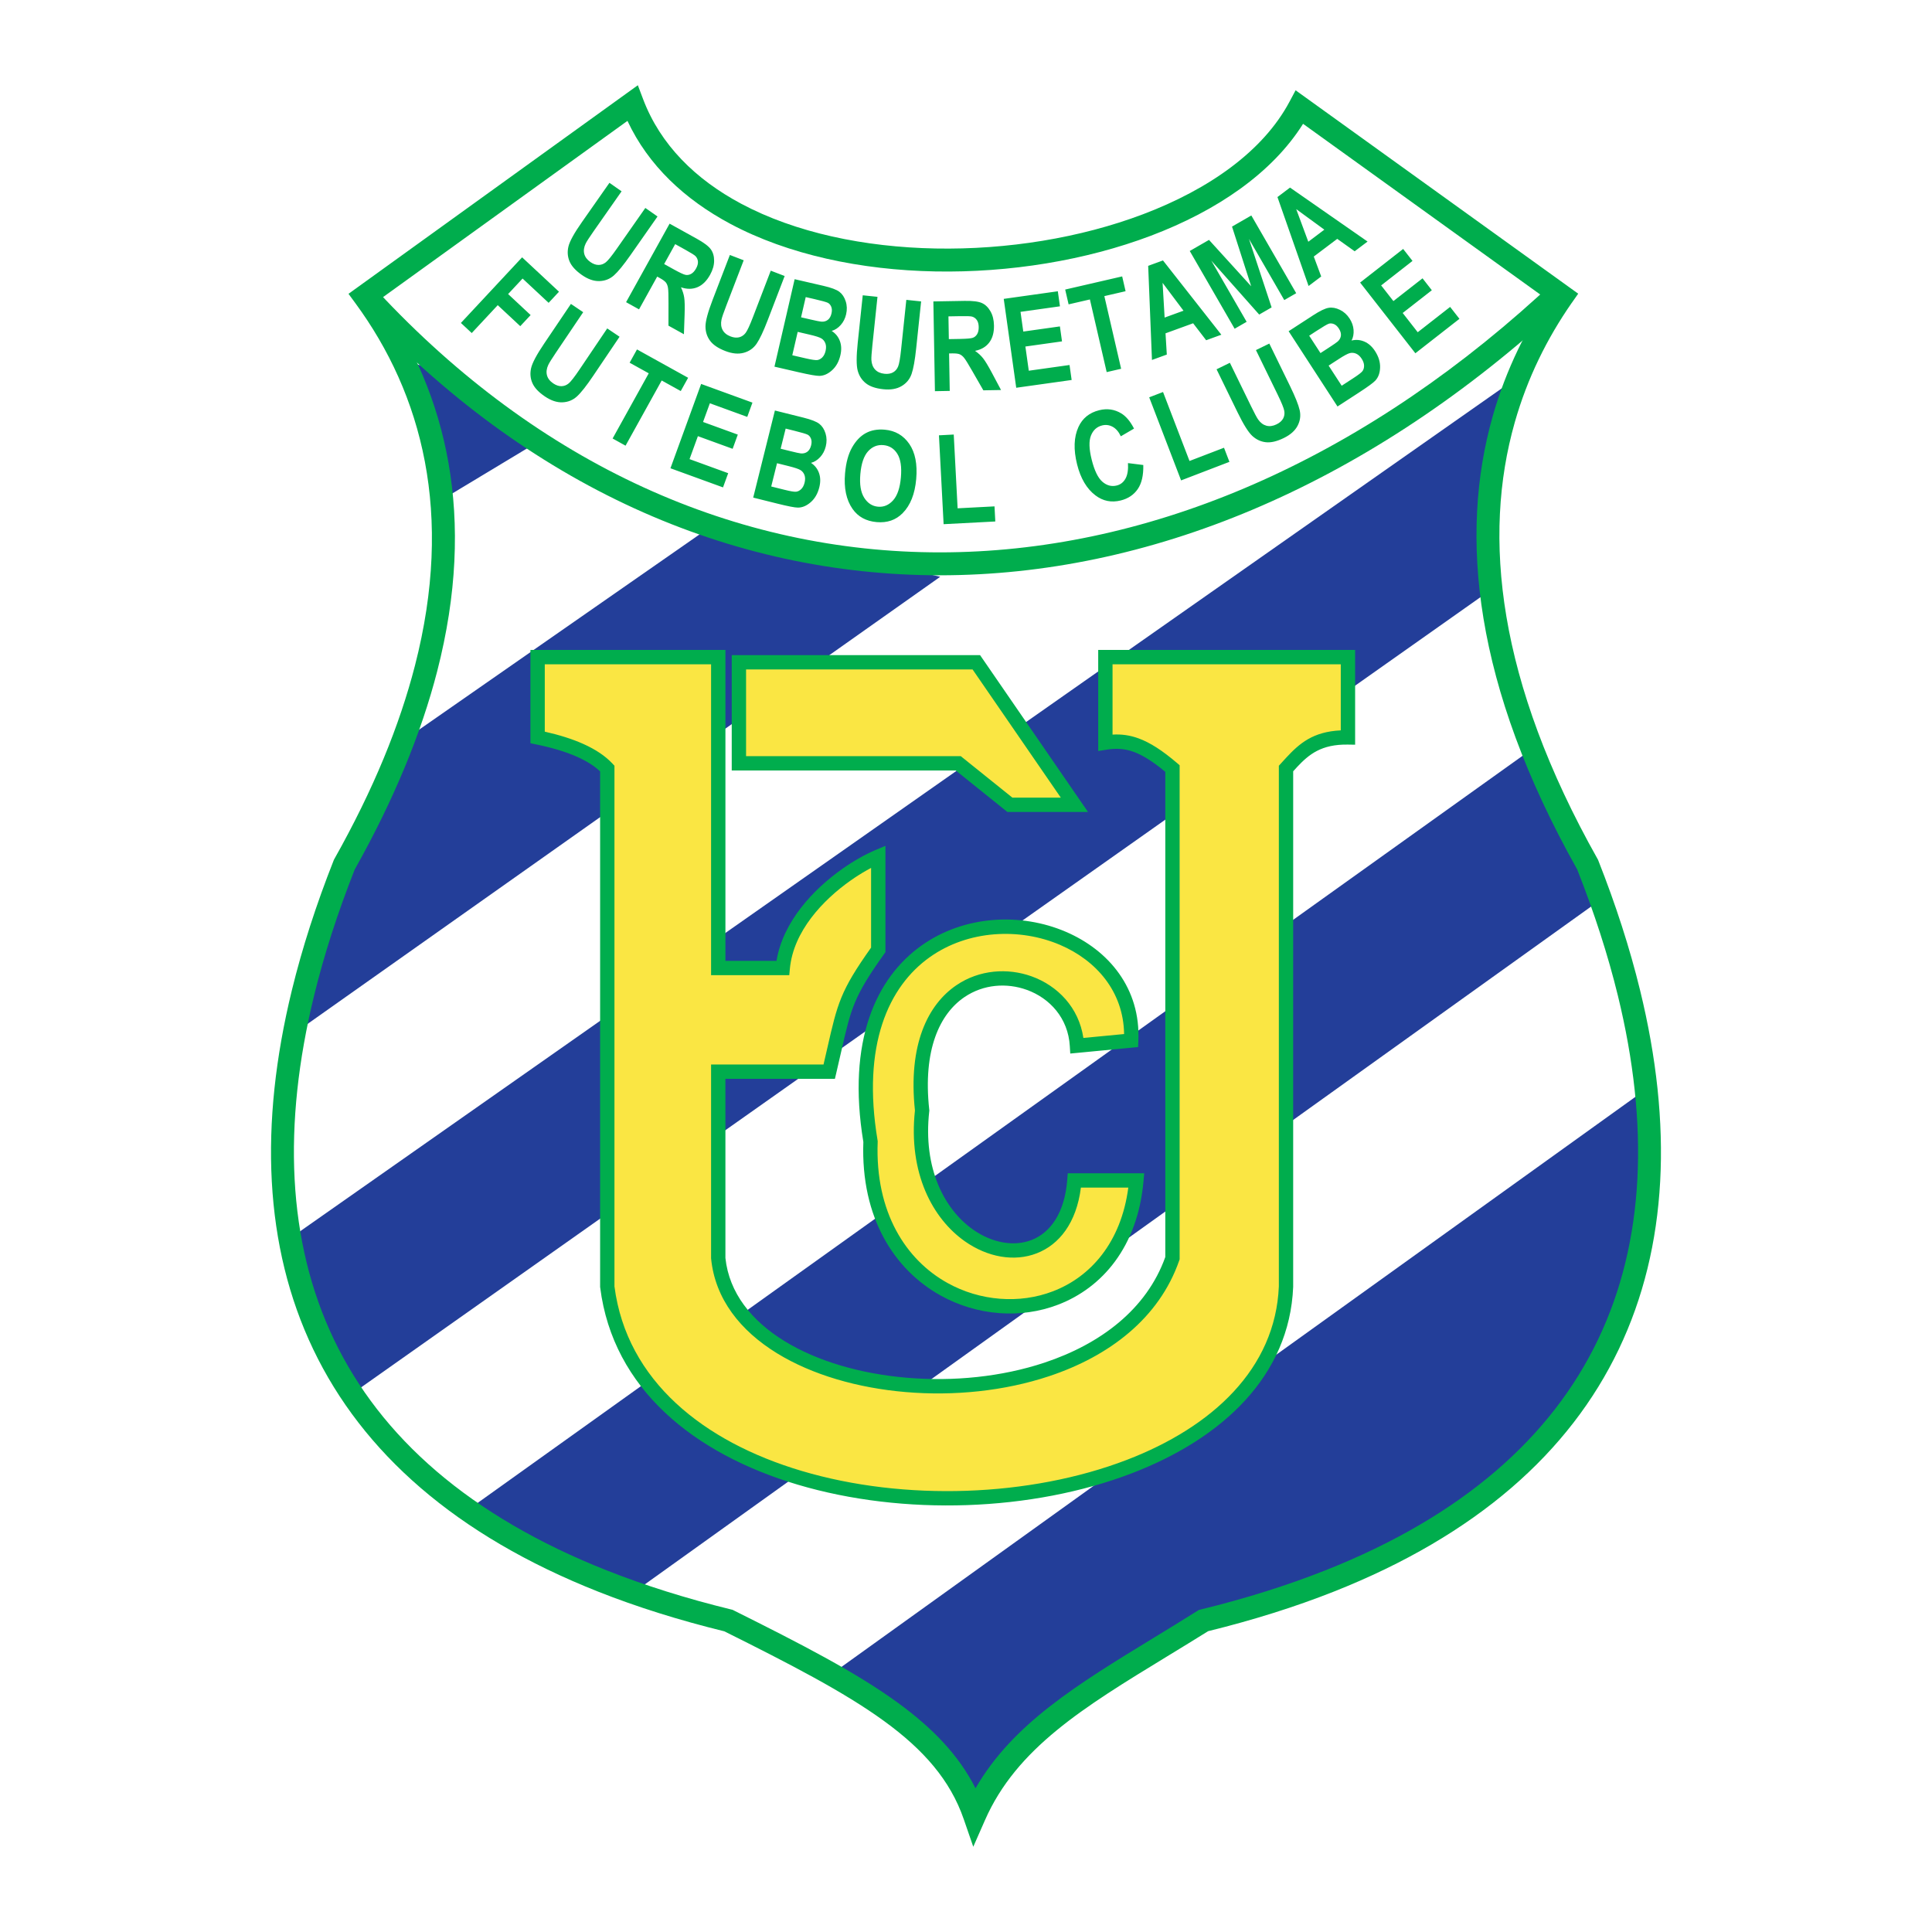
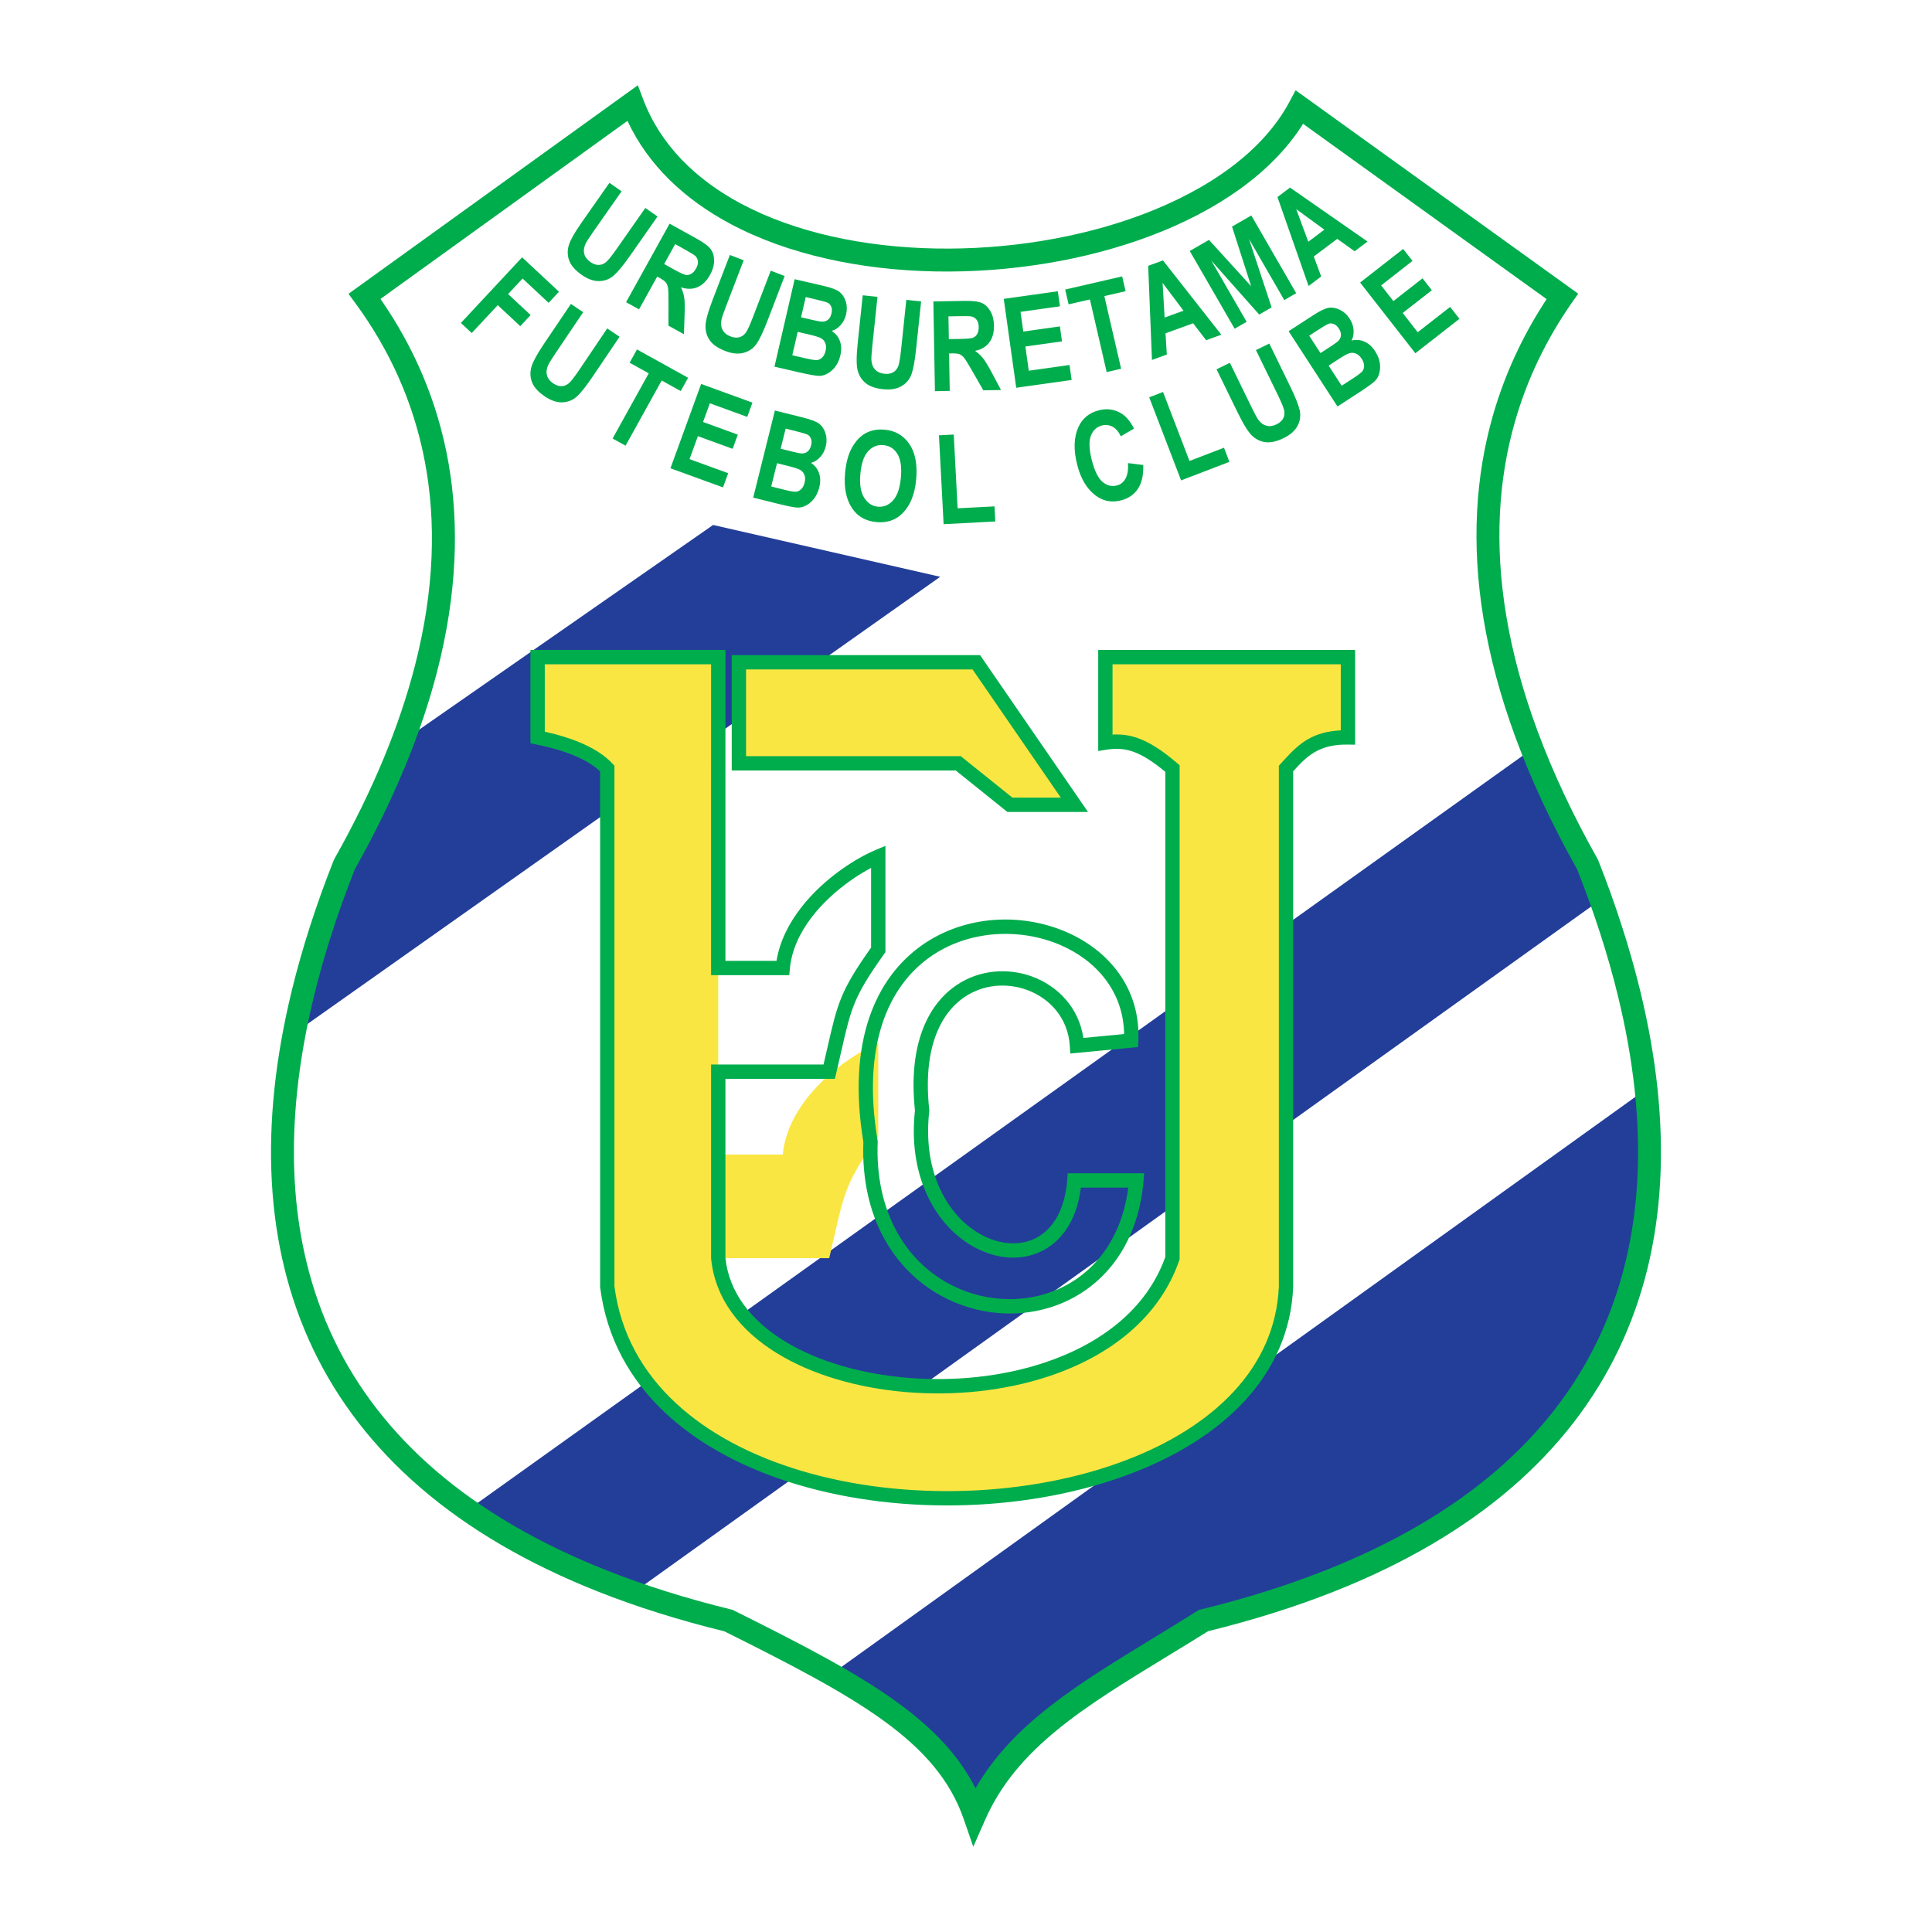
<svg xmlns="http://www.w3.org/2000/svg" version="1.0" id="Layer_1" x="0px" y="0px" width="192.756px" height="192.756px" viewBox="0 0 192.756 192.756" enable-background="new 0 0 192.756 192.756" xml:space="preserve">
  <g>
    <polygon fill-rule="evenodd" clip-rule="evenodd" fill="#FFFFFF" points="0,0 192.756,0 192.756,192.756 0,192.756 0,0  " />
-     <polygon fill-rule="evenodd" clip-rule="evenodd" fill="#233E99" points="43.338,50.309 53.637,44.104 43.853,36.868    39.218,35.833 43.338,43.071 43.338,50.309  " />
    <polygon fill-rule="evenodd" clip-rule="evenodd" fill="#233E99" points="71.146,52.377 39.218,74.606 34.068,86.497    29.434,103.041 93.805,57.546 71.146,52.377  " />
-     <polygon fill-rule="evenodd" clip-rule="evenodd" fill="#233E99" points="29.434,123.201 152.511,36.868 148.906,43.588    148.391,51.86 148.391,59.097 35.613,138.711 30.979,131.473 29.434,123.201  " />
    <polygon fill-rule="evenodd" clip-rule="evenodd" fill="#233E99" points="47.458,150.086 153.025,74.606 156.115,81.844    159.205,90.116 63.937,158.357 55.697,155.254 47.458,150.086  " />
    <polygon fill-rule="evenodd" clip-rule="evenodd" fill="#233E99" points="83.505,166.629 164.87,108.209 163.84,121.135    160.75,133.541 155.601,141.812 148.391,148.533 139.121,154.221 128.822,158.357 116.463,163.525 107.708,169.213    101.014,175.416 97.924,179.553 93.805,175.934 88.655,171.281 83.505,166.629  " />
-     <path fill-rule="evenodd" clip-rule="evenodd" fill="#FAE643" d="M110.283,65.56v8.53c2.145-0.345,3.86,0.171,6.694,2.585v48.855   c-6.318,18.158-43.717,15.875-45.317,0v-18.611h11.071c1.503-6.377,1.333-7.152,4.893-12.15v-9.305   c-3.261,1.378-9.011,5.6-9.527,11.115h-6.437V65.56H53.637v8.013c3.347,0.688,5.665,1.722,6.952,3.102v51.699   c3.69,29.191,66.593,27.088,67.717-0.002l0.001-51.697c1.489-1.626,2.753-3.155,6.18-3.102V65.56H110.283L110.283,65.56z" />
+     <path fill-rule="evenodd" clip-rule="evenodd" fill="#FAE643" d="M110.283,65.56v8.53c2.145-0.345,3.86,0.171,6.694,2.585v48.855   c-6.318,18.158-43.717,15.875-45.317,0h11.071c1.503-6.377,1.333-7.152,4.893-12.15v-9.305   c-3.261,1.378-9.011,5.6-9.527,11.115h-6.437V65.56H53.637v8.013c3.347,0.688,5.665,1.722,6.952,3.102v51.699   c3.69,29.191,66.593,27.088,67.717-0.002l0.001-51.697c1.489-1.626,2.753-3.155,6.18-3.102V65.56H110.283L110.283,65.56z" />
    <path fill="#00AD4D" d="M110.998,66.275v7.017c0.879-0.054,1.72,0.053,2.62,0.385c1.132,0.417,2.338,1.19,3.823,2.456l0.251,0.214   v0.328v48.855v0.113l-0.042,0.121c-2.007,5.77-6.99,9.547-12.993,11.543c-4.47,1.486-9.506,1.986-14.284,1.58   c-4.795-0.404-9.352-1.723-12.844-3.867c-3.674-2.256-6.176-5.426-6.578-9.422l-0.006-0.055v-0.014v-18.611v-0.715h0.715h10.505   c0.155-0.666,0.266-1.15,0.368-1.598c1.033-4.529,1.307-5.732,4.376-10.062v-7.951c-0.142,0.075-0.286,0.153-0.434,0.237   c-0.514,0.29-1.054,0.628-1.599,1.012c-2.782,1.958-5.722,5.085-6.069,8.8l-0.061,0.651h-0.649h-6.437h-0.715v-0.715V66.275H54.352   v6.723c1.479,0.333,2.753,0.739,3.823,1.216c1.248,0.557,2.227,1.215,2.936,1.975l0.193,0.207v0.279l0,51.669   c1.224,9.447,8.931,15.512,18.675,18.41c5.131,1.527,10.829,2.176,16.457,1.982c5.62-0.195,11.158-1.232,15.976-3.08   c8.56-3.281,14.839-9.119,15.179-17.312V76.674v-0.276l0.19-0.207c0.056-0.061,0.108-0.119,0.16-0.176l0,0   c0,0,0.001-0.001,0.001-0.001h0.001c0.151-0.166,0.285-0.311,0.403-0.439c1.289-1.386,2.627-2.573,5.424-2.706v-6.594H110.998   L110.998,66.275z M109.568,74.089v-8.53v-0.715h0.715h24.203h0.715v0.715v8.013v0.727l-0.724-0.012   c-2.649-0.041-3.884,0.982-5.043,2.215c0.61-0.667,1.457-1.591-0.118,0.126c-0.098,0.106-0.196,0.213-0.295,0.322v0   c-0.008,0.009-0.016,0.017-0.024,0.026v0.002c-0.023,0.026-0.012,0.013,0.024-0.026l-0.001,51.418v0.029   c-0.367,8.852-7.026,15.113-16.101,18.592c-4.969,1.904-10.667,2.975-16.439,3.174c-5.765,0.199-11.617-0.471-16.903-2.043   c-10.279-3.057-18.414-9.525-19.695-19.662l-0.008-0.066v-0.021l0-51.407c-0.563-0.541-1.323-1.024-2.279-1.451   c-1.111-0.496-2.478-0.911-4.1-1.244l-0.573-0.118v-0.58V65.56v-0.715h0.715h18.024h0.715v0.715v30.304h5.097   c0.645-3.929,3.694-7.156,6.583-9.189c0.589-0.414,1.17-0.779,1.722-1.09c0.546-0.308,1.077-0.568,1.568-0.776l0.003-0.001   l0.992-0.417v1.074v9.305v0.226l-0.134,0.188c-3.03,4.254-3.284,5.367-4.28,9.736c-0.165,0.723-0.348,1.525-0.498,2.162   l-0.13,0.553h-0.565H72.375v17.877c0.37,3.479,2.609,6.273,5.897,8.291c3.292,2.021,7.628,3.268,12.218,3.656   c4.605,0.391,9.443-0.086,13.72-1.508c5.566-1.852,10.181-5.305,12.052-10.539l0.001-48.405c-1.231-1.023-2.227-1.652-3.137-1.987   c-0.925-0.341-1.778-0.377-2.731-0.224l-0.826,0.133V74.089L109.568,74.089z M129.021,76.951v0.002   c0.069-0.076,0.23-0.251,0.413-0.451c-0.039,0.042-0.078,0.083-0.118,0.126C129.227,76.727,129.128,76.834,129.021,76.951   L129.021,76.951z M128.347,75.575c1.782-1.944-0.155,0.167-0.405,0.438l0.001,0.001C128.078,75.866,128.212,75.719,128.347,75.575   L128.347,75.575z M127.941,76.013C127.909,76.048,127.905,76.053,127.941,76.013L127.941,76.013L127.941,76.013z" />
-     <path fill-rule="evenodd" clip-rule="evenodd" fill="#FAE643" d="M107.45,104.332c-0.536-9.197-17.315-10.62-15.449,6.463   c-1.632,14.562,14.246,19.129,15.191,6.979h6.181c-1.631,18.354-27.293,16.197-26.521-3.877   c-4.667-27.944,26.708-25.522,26.005-10.08L107.45,104.332L107.45,104.332z" />
    <path fill="#00AD4D" d="M106.735,104.371c-0.163-2.791-1.998-4.787-4.292-5.613c-1.001-0.361-2.086-0.502-3.155-0.391   c-1.062,0.109-2.113,0.471-3.057,1.109c-2.455,1.662-4.177,5.229-3.52,11.242l0.009,0.078l-0.009,0.076   c-0.641,5.723,1.529,9.799,4.361,11.797c0.959,0.678,1.992,1.113,3.009,1.289c0.994,0.172,1.973,0.094,2.851-0.248   c1.849-0.725,3.287-2.662,3.546-5.99l0.052-0.662h0.663h6.181h0.783l-0.068,0.777c-0.584,6.572-4.131,10.65-8.519,12.332   c-1.88,0.721-3.906,0.998-5.916,0.84c-2.006-0.156-4.004-0.748-5.829-1.764c-4.538-2.529-7.963-7.682-7.689-15.311   c-1.667-10.115,1.297-16.4,5.809-19.601c2.148-1.524,4.637-2.344,7.141-2.543c2.495-0.198,5.019,0.22,7.244,1.173   c4.301,1.841,7.48,5.664,7.243,10.883l-0.027,0.621l-0.62,0.059l-5.407,0.518l-0.739,0.07L106.735,104.371L106.735,104.371z    M102.924,97.41c2.595,0.936,4.71,3.105,5.165,6.146l4.063-0.389c-0.062-4.234-2.773-7.348-6.382-8.893   c-2.009-0.859-4.298-1.236-6.573-1.056c-2.268,0.18-4.508,0.914-6.427,2.274c-4.119,2.922-6.804,8.766-5.214,18.285l0.013,0.082   l-0.002,0.061c-0.271,7.051,2.833,11.781,6.951,14.076c1.631,0.908,3.429,1.439,5.242,1.58c1.811,0.143,3.628-0.104,5.301-0.746   c3.733-1.432,6.786-4.848,7.511-10.344l-4.731,0.002c-0.449,3.555-2.185,5.688-4.389,6.549c-1.125,0.441-2.364,0.543-3.61,0.328   c-1.224-0.211-2.456-0.729-3.59-1.529c-3.19-2.25-5.646-6.77-4.967-13.045c-0.701-6.592,1.306-10.58,4.143-12.5   c1.143-0.775,2.421-1.21,3.716-1.344C100.431,96.815,101.73,96.981,102.924,97.41L102.924,97.41z" />
    <polygon fill-rule="evenodd" clip-rule="evenodd" fill="#FAE643" points="73.72,66.077 73.72,76.158 95.606,76.158 100.756,80.293    107.193,80.293 97.408,66.077 73.72,66.077  " />
    <path fill="#00AD4D" d="M74.435,66.792v8.651h21.171h0.249l0.198,0.159l4.952,3.977h4.831l-8.801-12.787H74.435L74.435,66.792z    M73.005,76.158V66.077v-0.715h0.715h23.688h0.373l0.214,0.31l9.784,14.217l0.771,1.12h-1.357h-6.438h-0.249l-0.198-0.159   l-4.951-3.977H73.72h-0.715V76.158L73.005,76.158z" />
    <path fill="#00AD4D" d="M64.164,9.896c1.724,4.556,5.239,8.005,9.783,10.43c5.423,2.894,12.308,4.334,19.404,4.467   c7.129,0.134,14.438-1.053,20.677-3.413c6.611-2.501,11.997-6.304,14.621-11.223l0.613-1.149l1.059,0.761l26.22,18.872l0.917,0.66   l-0.645,0.921l-0.002,0.002l-0.002-0.001c-1.233,1.774-2.34,3.65-3.293,5.629c-0.952,1.977-1.756,4.07-2.385,6.28   c-3.242,11.395-1.738,25.803,8.261,43.569l0.041,0.073l0.026,0.065c1.745,4.415,3.143,8.743,4.174,12.964   c3.275,13.404,2.773,25.564-2.125,35.809c-4.905,10.26-14.186,18.551-28.456,24.193c-3.796,1.5-7.964,2.818-12.516,3.938   c-1.218,0.762-2.706,1.67-4.153,2.553c-8.256,5.037-14.955,9.125-18.105,16.287l-1.174,2.668l-0.953-2.758   c-1.347-3.898-4.016-6.926-7.941-9.781c-4.021-2.924-9.368-5.676-15.942-8.955c-4.565-1.121-8.744-2.439-12.55-3.943   c-14.278-5.643-23.563-13.936-28.47-24.199c-4.9-10.25-5.402-22.414-2.125-35.828c1.03-4.215,2.426-8.538,4.168-12.947l0.022-0.057   l0.048-0.085l-0.001-0.001c1.962-3.485,3.594-6.829,4.921-10.036c1.324-3.198,2.355-6.285,3.121-9.26   c3.891-15.124,0.727-27.069-5.952-36.161l-0.68-0.926l0.935-0.674L62.431,9.374l1.207-0.87L64.164,9.896L64.164,9.896z    M72.875,22.337c-4.563-2.435-8.196-5.834-10.273-10.277L37.96,29.826c6.598,9.486,9.613,21.77,5.66,37.139   c-0.786,3.053-1.853,6.24-3.229,9.564c-1.364,3.294-3.021,6.699-4.999,10.216c-1.704,4.319-3.062,8.519-4.053,12.579   c-3.151,12.898-2.691,24.551,1.973,34.307c4.657,9.74,13.54,17.639,27.246,23.057c3.777,1.492,7.902,2.793,12.386,3.889   l0.139,0.033l0.102,0.051c6.713,3.35,12.178,6.158,16.365,9.203c3.508,2.551,6.111,5.258,7.776,8.553   c3.713-6.43,10.135-10.348,17.869-15.066c1.271-0.775,2.583-1.576,4.271-2.635l0.146-0.092l0.194-0.047   c4.491-1.098,8.623-2.4,12.406-3.896c13.697-5.416,22.576-13.312,27.231-23.049c4.662-9.752,5.123-21.398,1.974-34.291   c-0.993-4.065-2.354-8.271-4.061-12.597c-10.3-18.334-11.815-33.313-8.424-45.235c0.662-2.327,1.515-4.542,2.527-6.647   c0.847-1.757,1.801-3.429,2.848-5.018l-24.3-17.49c-3.073,4.894-8.572,8.666-15.177,11.164c-6.513,2.464-14.119,3.703-21.516,3.564   C85.887,26.942,78.638,25.412,72.875,22.337L72.875,22.337z" />
-     <path fill="#00AD4D" d="M37.483,28.853c0.645,0.697-0.345-0.366,0.18,0.199C53.827,46.444,73.486,55.12,93.804,55.11   c20.122-0.011,40.921-8.533,59.653-25.537c0.138-0.125,0.423-0.387,0.852-0.783l1.555,1.68c-0.145,0.133-0.433,0.396-0.869,0.792   c-19.17,17.402-40.508,26.124-61.19,26.135c-20.949,0.011-41.194-8.908-57.812-26.791c-0.092-0.099-0.152-0.163-0.187-0.201   L37.483,28.853L37.483,28.853z M35.805,30.405c-0.067-0.072-0.046-0.048-0.001,0.001L35.805,30.405L35.805,30.405z M35.804,30.407   C35.901,30.512,36.108,30.736,35.804,30.407L35.804,30.407L35.804,30.407z" />
    <path fill-rule="evenodd" clip-rule="evenodd" fill="#00AD4D" d="M60.804,18.24l1.211,0.848l-2.782,3.973   c-0.433,0.619-0.7,1.03-0.8,1.237c-0.174,0.361-0.221,0.701-0.144,1.02c0.079,0.317,0.283,0.592,0.612,0.823   c0.28,0.196,0.553,0.293,0.818,0.292c0.263-0.001,0.507-0.091,0.727-0.267c0.219-0.175,0.585-0.629,1.097-1.36l2.842-4.058   l1.216,0.851l-2.698,3.854c-0.689,0.984-1.241,1.659-1.651,2.023c-0.414,0.365-0.898,0.555-1.457,0.568   c-0.56,0.015-1.142-0.19-1.745-0.613c-0.626-0.439-1.038-0.895-1.232-1.367c-0.195-0.47-0.228-0.966-0.1-1.486   c0.127-0.519,0.576-1.327,1.345-2.425L60.804,18.24L60.804,18.24z M62.464,30.148l4.342-7.833l2.73,1.513   c0.699,0.387,1.159,0.735,1.38,1.042c0.221,0.307,0.332,0.687,0.332,1.14c0,0.456-0.136,0.924-0.403,1.407   c-0.34,0.613-0.76,1.026-1.26,1.237c-0.503,0.21-1.051,0.214-1.644,0.009c0.166,0.354,0.276,0.699,0.325,1.036   c0.051,0.338,0.063,0.9,0.037,1.687l-0.068,1.96l-1.543-0.855l0.004-2.227c0.003-0.802-0.012-1.316-0.049-1.538   c-0.034-0.222-0.105-0.399-0.207-0.535c-0.103-0.133-0.304-0.282-0.603-0.448l-0.268-0.148l-1.812,3.27L62.464,30.148   L62.464,30.148z M66.263,26.343l0.963,0.534c0.587,0.325,0.975,0.507,1.164,0.545s0.376,0.006,0.563-0.096   c0.186-0.102,0.353-0.283,0.496-0.542c0.139-0.25,0.199-0.479,0.185-0.685c-0.017-0.207-0.094-0.385-0.234-0.537   c-0.098-0.107-0.44-0.32-1.02-0.642l-1.016-0.563L66.263,26.343L66.263,26.343z M72.819,25.439l1.38,0.529l-1.738,4.528   c-0.271,0.705-0.431,1.168-0.477,1.394c-0.082,0.393-0.045,0.733,0.107,1.024c0.153,0.289,0.417,0.506,0.793,0.651   c0.319,0.123,0.607,0.15,0.865,0.086c0.255-0.065,0.469-0.21,0.641-0.435c0.17-0.223,0.416-0.752,0.735-1.585l1.775-4.625   l1.386,0.532l-1.686,4.392c-0.43,1.121-0.802,1.909-1.112,2.362c-0.313,0.454-0.737,0.756-1.277,0.904   c-0.54,0.15-1.153,0.091-1.841-0.173c-0.714-0.274-1.224-0.617-1.526-1.028c-0.303-0.409-0.454-0.882-0.457-1.417   c-0.003-0.535,0.238-1.427,0.718-2.679L72.819,25.439L72.819,25.439z M79.282,27.856l2.865,0.661   c0.78,0.18,1.314,0.378,1.598,0.596c0.284,0.215,0.494,0.529,0.629,0.942c0.135,0.41,0.149,0.845,0.044,1.3   c-0.097,0.421-0.278,0.779-0.543,1.075c-0.265,0.296-0.565,0.492-0.899,0.586c0.39,0.248,0.661,0.583,0.817,1.004   c0.158,0.419,0.175,0.892,0.054,1.416c-0.146,0.634-0.425,1.137-0.831,1.503c-0.406,0.369-0.83,0.556-1.27,0.563   c-0.307,0.004-0.988-0.115-2.042-0.358l-2.436-0.562L79.282,27.856L79.282,27.856z M80.387,29.641l-0.465,2.017l0.953,0.22   c0.571,0.132,0.927,0.203,1.068,0.214c0.255,0.018,0.47-0.042,0.649-0.178c0.177-0.136,0.299-0.35,0.366-0.641   c0.059-0.258,0.053-0.48-0.024-0.667c-0.077-0.187-0.19-0.318-0.341-0.396c-0.152-0.075-0.608-0.202-1.37-0.378L80.387,29.641   L80.387,29.641z M79.586,33.111l-0.539,2.333l1.341,0.31c0.587,0.135,0.97,0.191,1.15,0.169c0.181-0.022,0.349-0.112,0.504-0.266   c0.154-0.156,0.263-0.37,0.328-0.648c0.066-0.287,0.059-0.534-0.018-0.747c-0.08-0.213-0.21-0.378-0.394-0.493   c-0.185-0.115-0.587-0.245-1.205-0.387L79.586,33.111L79.586,33.111z M86.076,29.461l1.47,0.154l-0.507,4.823   c-0.079,0.751-0.113,1.24-0.1,1.47c0.023,0.401,0.146,0.72,0.369,0.961c0.222,0.239,0.534,0.381,0.935,0.423   c0.34,0.036,0.626-0.012,0.857-0.141c0.229-0.129,0.399-0.325,0.506-0.586c0.107-0.259,0.207-0.833,0.3-1.721l0.518-4.927   l1.476,0.156l-0.492,4.678c-0.125,1.194-0.281,2.052-0.463,2.57c-0.185,0.52-0.516,0.92-0.999,1.203   c-0.483,0.285-1.091,0.387-1.823,0.31c-0.761-0.08-1.342-0.279-1.74-0.598c-0.398-0.316-0.667-0.734-0.808-1.25   c-0.141-0.516-0.14-1.44,0-2.774L86.076,29.461L86.076,29.461z M93.278,39.028l-0.156-8.954l3.121-0.054   c0.798-0.014,1.371,0.058,1.716,0.212c0.345,0.154,0.631,0.429,0.856,0.821c0.229,0.395,0.345,0.868,0.354,1.42   c0.013,0.7-0.145,1.268-0.473,1.701c-0.33,0.434-0.804,0.711-1.418,0.83c0.321,0.224,0.588,0.467,0.799,0.734   c0.213,0.268,0.505,0.749,0.876,1.443l0.921,1.731l-1.765,0.031l-1.109-1.931c-0.398-0.696-0.668-1.133-0.811-1.308   c-0.141-0.175-0.291-0.293-0.446-0.359c-0.156-0.063-0.405-0.093-0.746-0.087l-0.307,0.006l0.065,3.737L93.278,39.028   L93.278,39.028z M94.666,33.834l1.101-0.019c0.671-0.012,1.098-0.048,1.28-0.11c0.183-0.062,0.329-0.183,0.44-0.365   c0.11-0.181,0.164-0.421,0.159-0.718c-0.005-0.286-0.067-0.514-0.183-0.685c-0.117-0.171-0.274-0.287-0.471-0.348   c-0.139-0.044-0.542-0.057-1.204-0.046l-1.161,0.021L94.666,33.834L94.666,33.834z M101.389,38.687l-1.246-8.868l5.397-0.759   l0.211,1.501l-3.934,0.553l0.276,1.966l3.654-0.514l0.21,1.493l-3.654,0.514l0.339,2.414l4.065-0.571l0.211,1.495L101.389,38.687   L101.389,38.687z M110.414,37.125l-1.674-7.249l-2.125,0.49l-0.341-1.477l5.685-1.312l0.341,1.477l-2.119,0.489l1.674,7.249   L110.414,37.125L110.414,37.125z M121.854,33.395l-1.515,0.551l-1.3-1.692l-2.755,1.002l0.128,2.119l-1.481,0.539l-0.377-9.393   l1.476-0.537L121.854,33.395L121.854,33.395z M118.078,30.999l-2.086-2.778l0.202,3.463L118.078,30.999L118.078,30.999z    M123.18,32.798l-4.478-7.756l1.919-1.108l4.209,4.625l-1.912-5.951l1.926-1.111l4.478,7.755l-1.19,0.687l-3.524-6.105l2.261,6.835   l-1.239,0.715l-4.778-5.382l3.525,6.105L123.18,32.798L123.18,32.798z M136.442,24.1l-1.287,0.97l-1.738-1.239l-2.341,1.765   l0.741,1.989l-1.259,0.949l-3.106-8.873l1.254-0.945L136.442,24.1L136.442,24.1z M132.13,22.913l-2.806-2.047l1.206,3.253   L132.13,22.913L132.13,22.913z" />
    <path fill-rule="evenodd" clip-rule="evenodd" fill="#00AD4D" d="M45.984,32.221l6.106-6.548l3.68,3.432l-1.034,1.108l-2.599-2.423   l-1.444,1.549l2.247,2.095l-1.034,1.108l-2.247-2.096l-2.594,2.782L45.984,32.221L45.984,32.221z M56.96,30.322l1.225,0.826   l-2.711,4.02c-0.421,0.625-0.682,1.042-0.777,1.25c-0.168,0.365-0.208,0.704-0.126,1.022c0.084,0.315,0.292,0.587,0.626,0.812   c0.283,0.19,0.558,0.283,0.822,0.278c0.263-0.006,0.505-0.099,0.722-0.28c0.216-0.179,0.574-0.639,1.073-1.378l2.769-4.105   l1.231,0.83l-2.63,3.898c-0.671,0.995-1.21,1.68-1.615,2.051c-0.406,0.372-0.887,0.57-1.446,0.594   c-0.56,0.025-1.145-0.172-1.754-0.583c-0.634-0.428-1.054-0.876-1.255-1.345c-0.204-0.466-0.244-0.962-0.126-1.483   c0.118-0.521,0.552-1.337,1.302-2.448L56.96,30.322L56.96,30.322z M61.12,43.749l3.605-6.504l-1.907-1.057l0.735-1.325l5.101,2.828   l-0.735,1.325l-1.902-1.054l-3.605,6.504L61.12,43.749L61.12,43.749z M66.891,46.719l3.062-8.413l5.119,1.863l-0.518,1.424   l-3.731-1.358l-0.679,1.865l3.467,1.261l-0.515,1.417l-3.467-1.262l-0.833,2.29l3.856,1.404l-0.516,1.417L66.891,46.719   L66.891,46.719z M77.312,40.957l2.852,0.711c0.776,0.194,1.307,0.401,1.587,0.624c0.28,0.22,0.485,0.538,0.613,0.952   c0.127,0.412,0.135,0.848,0.022,1.301c-0.104,0.418-0.292,0.774-0.562,1.065c-0.271,0.292-0.573,0.482-0.909,0.57   c0.385,0.255,0.65,0.594,0.799,1.018c0.15,0.422,0.159,0.895,0.029,1.417c-0.157,0.631-0.444,1.129-0.856,1.488   c-0.413,0.361-0.839,0.54-1.279,0.54c-0.308-0.001-0.986-0.132-2.036-0.394l-2.424-0.604L77.312,40.957L77.312,40.957z    M78.385,42.761l-0.5,2.008l0.949,0.236c0.568,0.142,0.922,0.219,1.063,0.232c0.254,0.023,0.47-0.033,0.651-0.166   c0.179-0.134,0.305-0.345,0.377-0.634c0.064-0.257,0.062-0.479-0.012-0.667c-0.073-0.188-0.185-0.321-0.334-0.402   c-0.15-0.078-0.604-0.212-1.363-0.401L78.385,42.761L78.385,42.761z M77.524,46.215l-0.579,2.321l1.334,0.333   c0.584,0.146,0.966,0.209,1.147,0.189c0.181-0.019,0.351-0.105,0.509-0.257c0.156-0.153,0.269-0.365,0.338-0.642   c0.071-0.285,0.069-0.532-0.004-0.746c-0.076-0.214-0.204-0.382-0.385-0.5c-0.183-0.119-0.583-0.255-1.198-0.408L77.524,46.215   L77.524,46.215z M84.311,47.225c0.093-1.062,0.326-1.924,0.701-2.583c0.375-0.66,0.83-1.137,1.367-1.429   c0.536-0.292,1.165-0.406,1.888-0.343c1.046,0.091,1.863,0.564,2.454,1.421c0.588,0.857,0.818,2.023,0.689,3.5   c-0.13,1.491-0.581,2.628-1.352,3.405c-0.677,0.689-1.54,0.986-2.591,0.895c-1.059-0.092-1.862-0.533-2.411-1.32   C84.432,49.872,84.183,48.689,84.311,47.225L84.311,47.225z M85.837,47.298c-0.09,1.025,0.038,1.811,0.381,2.357   c0.345,0.547,0.805,0.847,1.382,0.898c0.579,0.051,1.081-0.163,1.507-0.638c0.427-0.476,0.684-1.24,0.776-2.294   c0.09-1.034-0.027-1.814-0.355-2.343c-0.326-0.526-0.791-0.816-1.391-0.869c-0.6-0.053-1.112,0.153-1.532,0.619   C86.185,45.496,85.928,46.251,85.837,47.298L85.837,47.298z M94.144,52.298l-0.465-8.866l1.476-0.078l0.386,7.36l3.681-0.193   l0.079,1.507L94.144,52.298L94.144,52.298z M112.539,46.203l1.527,0.191c0.024,1.027-0.158,1.826-0.553,2.401   c-0.394,0.573-0.961,0.953-1.698,1.137c-0.929,0.231-1.771,0.062-2.524-0.509c-0.871-0.659-1.48-1.691-1.83-3.093   c-0.369-1.482-0.324-2.725,0.136-3.729c0.399-0.871,1.087-1.429,2.068-1.673c0.796-0.198,1.532-0.092,2.206,0.318   c0.479,0.293,0.903,0.797,1.271,1.515l-1.318,0.769c-0.209-0.449-0.479-0.764-0.812-0.947s-0.685-0.229-1.051-0.138   c-0.525,0.131-0.897,0.466-1.114,1.008c-0.218,0.54-0.195,1.337,0.068,2.394c0.272,1.094,0.629,1.832,1.067,2.213   c0.439,0.382,0.917,0.508,1.436,0.379c0.38-0.095,0.67-0.324,0.872-0.686C112.493,47.39,112.577,46.872,112.539,46.203   L112.539,46.203z M117.838,47.93l-3.182-8.289l1.38-0.53l2.641,6.881l3.442-1.321l0.541,1.408L117.838,47.93L117.838,47.93z    M121.377,36.844l1.329-0.648l2.125,4.358c0.33,0.678,0.561,1.111,0.693,1.298c0.231,0.329,0.506,0.533,0.822,0.62   c0.314,0.085,0.654,0.041,1.017-0.136c0.307-0.15,0.523-0.341,0.652-0.573c0.126-0.231,0.166-0.487,0.118-0.765   c-0.047-0.276-0.267-0.817-0.657-1.619l-2.171-4.451l1.334-0.65l2.061,4.226c0.526,1.079,0.85,1.889,0.97,2.424   c0.119,0.538,0.05,1.054-0.209,1.549c-0.259,0.498-0.721,0.905-1.382,1.228c-0.688,0.335-1.285,0.474-1.792,0.416   c-0.506-0.058-0.955-0.27-1.348-0.632c-0.393-0.363-0.882-1.147-1.469-2.352L121.377,36.844L121.377,36.844z M128.566,33.046   l2.465-1.601c0.672-0.436,1.185-0.682,1.538-0.735c0.353-0.055,0.724,0.012,1.114,0.202c0.389,0.188,0.712,0.479,0.967,0.871   c0.234,0.361,0.367,0.741,0.396,1.137c0.028,0.397-0.039,0.749-0.203,1.054c0.449-0.108,0.879-0.07,1.289,0.11   c0.411,0.178,0.763,0.494,1.056,0.945c0.354,0.546,0.522,1.095,0.504,1.641c-0.017,0.547-0.177,0.982-0.478,1.304   c-0.21,0.224-0.769,0.631-1.676,1.22l-2.096,1.361L128.566,33.046L128.566,33.046z M130.618,33.492l1.127,1.735l0.82-0.533   c0.49-0.318,0.789-0.525,0.895-0.619c0.19-0.17,0.297-0.366,0.323-0.59c0.024-0.222-0.044-0.458-0.207-0.708   c-0.144-0.222-0.308-0.372-0.495-0.446c-0.188-0.074-0.361-0.084-0.521-0.03c-0.159,0.057-0.567,0.297-1.224,0.723L130.618,33.492   L130.618,33.492z M132.557,36.477l1.304,2.007l1.153-0.75c0.506-0.328,0.812-0.564,0.921-0.709   c0.108-0.146,0.162-0.329,0.159-0.548c-0.006-0.218-0.084-0.445-0.239-0.685c-0.16-0.246-0.343-0.413-0.549-0.505   c-0.209-0.091-0.418-0.111-0.628-0.06c-0.212,0.053-0.585,0.252-1.116,0.598L132.557,36.477L132.557,36.477z M141.211,35.245   l-5.512-7.054l4.293-3.354l0.933,1.194l-3.128,2.445l1.222,1.563l2.907-2.271l0.928,1.188l-2.907,2.271l1.5,1.92l3.233-2.526   l0.929,1.188L141.211,35.245L141.211,35.245z" />
  </g>
</svg>